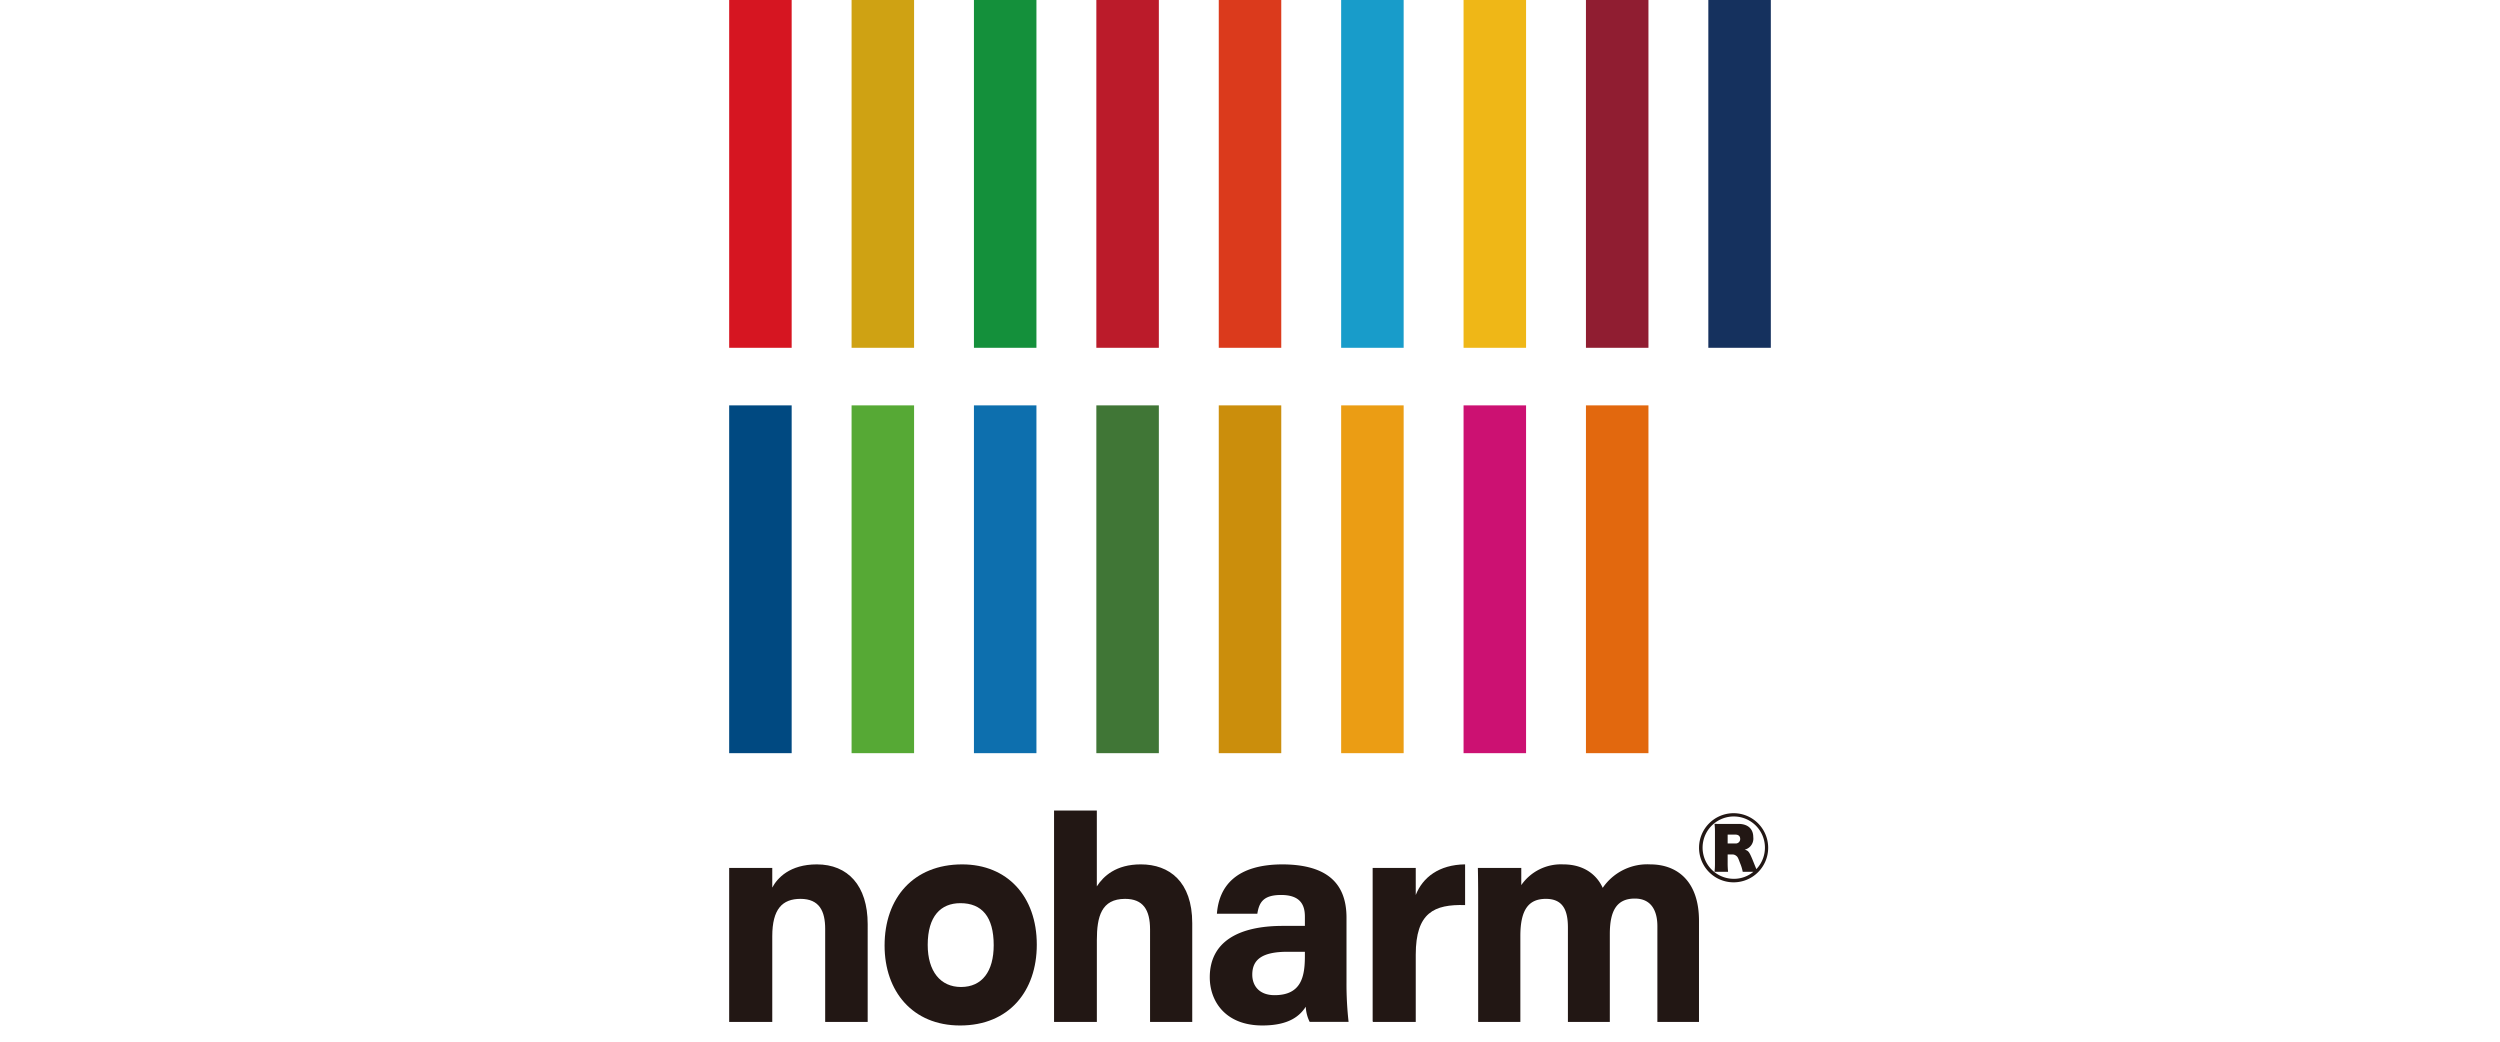
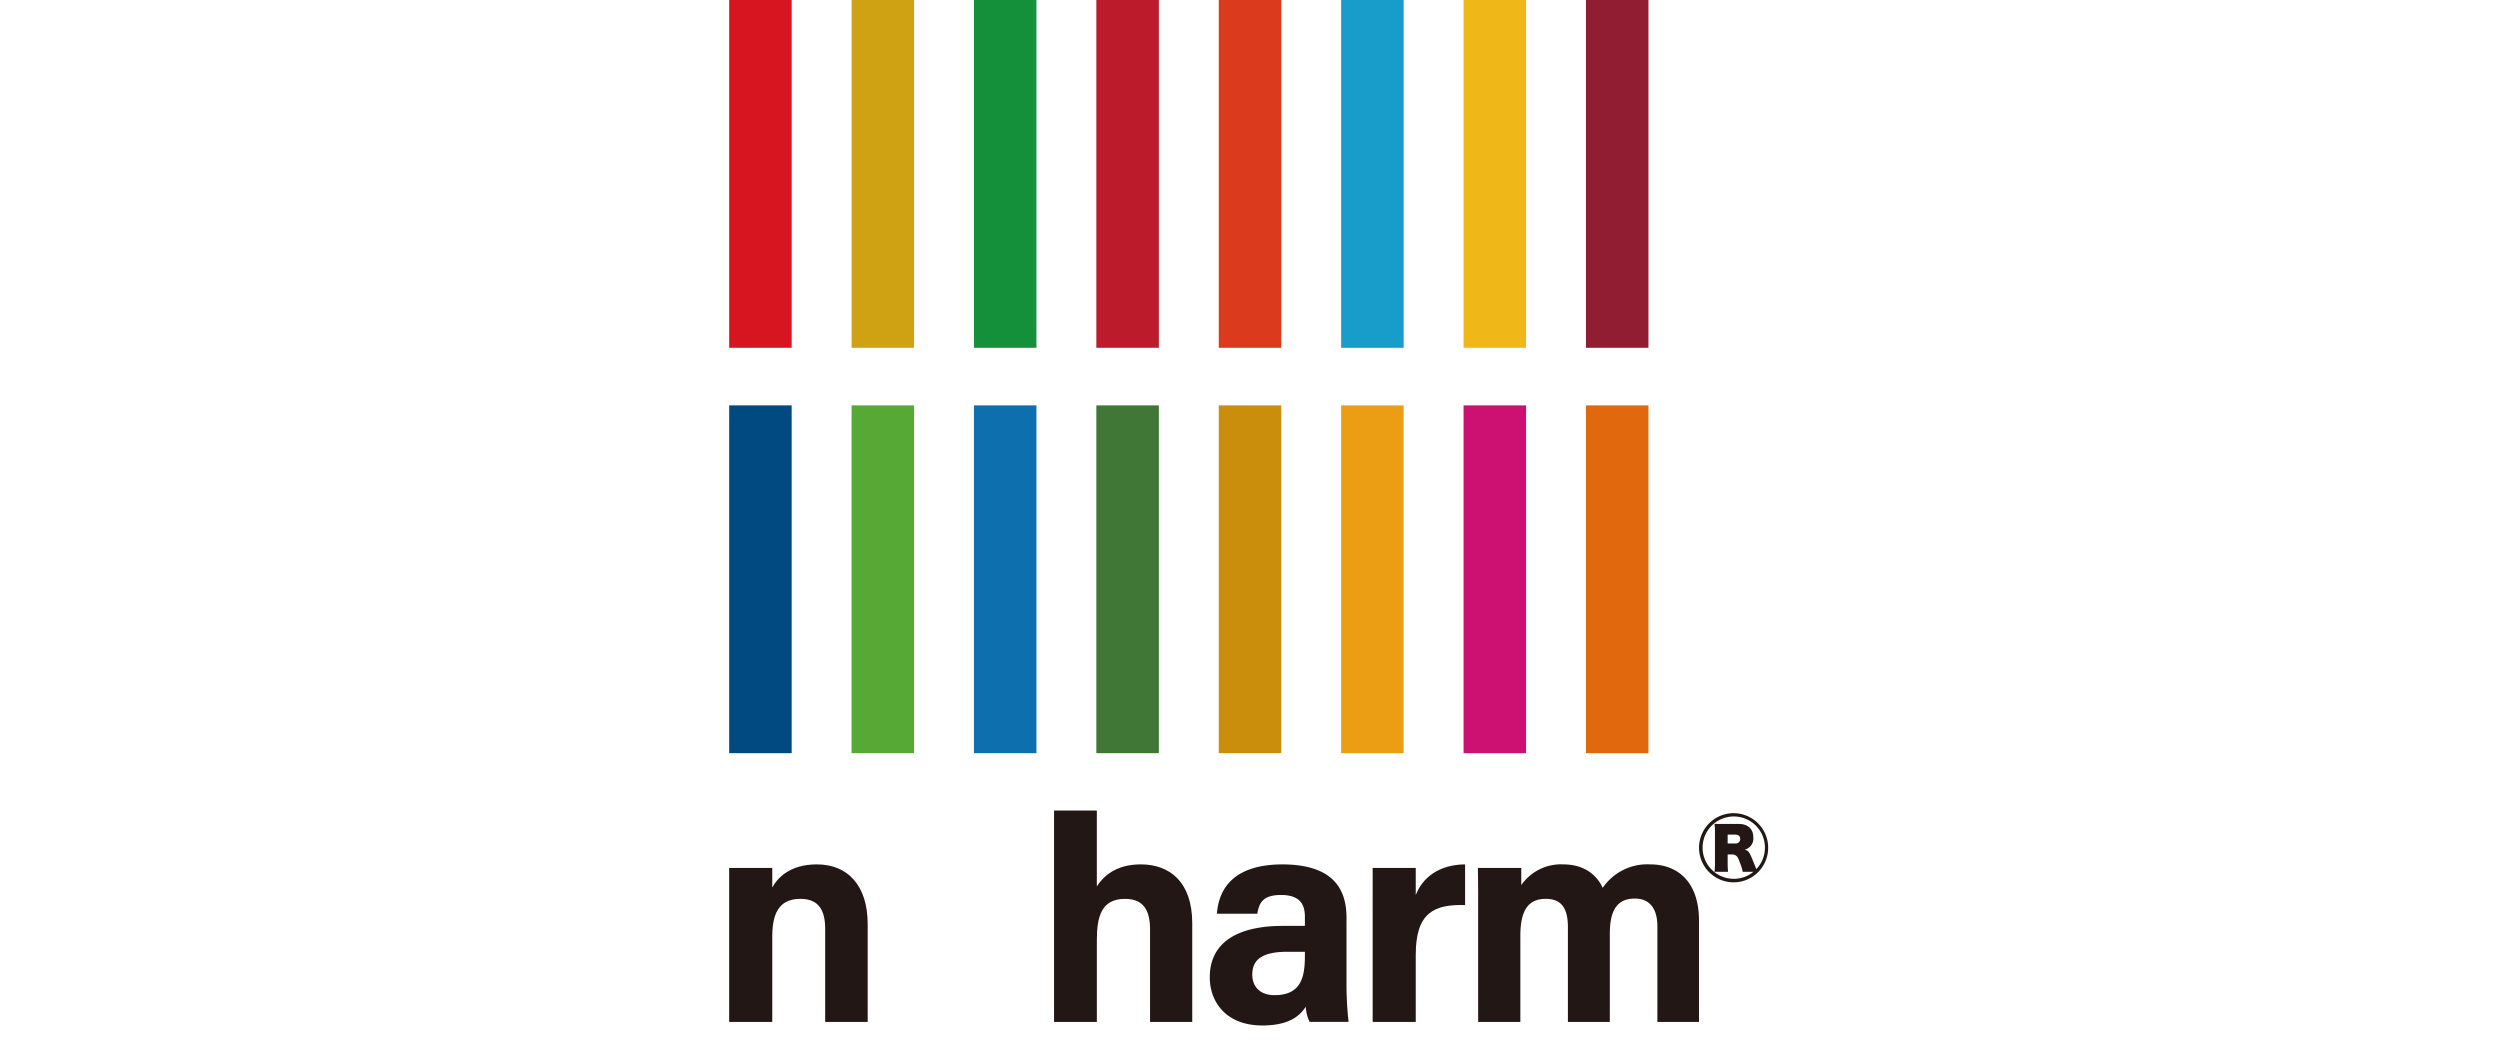
<svg xmlns="http://www.w3.org/2000/svg" width="480" height="200" viewBox="0 0 480 200">
  <g id="image" transform="translate(-703 -468)">
    <rect id="長方形_1390" data-name="長方形 1390" width="480" height="200" transform="translate(703 468)" fill="#fff" />
    <g id="グループ_202" data-name="グループ 202" transform="translate(832 457.887)">
      <g id="グループ_191" data-name="グループ 191" transform="translate(11 165.729)">
-         <path id="パス_1042" data-name="パス 1042" d="M138.526,499.664c0,8.96-5.364,15.523-14.724,15.523-9.131,0-14.5-6.563-14.5-15.352,0-9.131,5.536-15.579,14.9-15.579C132.877,484.256,138.526,490.419,138.526,499.664Zm-20.944.06c0,5.077,2.454,8.072,6.392,8.072,4.052,0,6.278-3,6.278-8.021,0-5.483-2.283-8.072-6.392-8.072C120.093,491.7,117.582,494.191,117.582,499.724Z" transform="translate(-79.462 -473.91)" fill="#221714" />
        <path id="パス_1043" data-name="パス 1043" d="M205.942,456.133V470.7c1.255-1.94,3.652-4.223,8.446-4.223,5.479,0,9.873,3.31,9.873,11.3v18.947h-8.1V478.977c0-3.823-1.369-5.878-4.794-5.878-4.566,0-5.421,3.425-5.421,7.933v15.694h-8.218V456.133Z" transform="translate(-135.35 -456.133)" fill="#221714" />
        <path id="パス_1044" data-name="パス 1044" d="M305.256,506.855V494.471c0-7.077-4.337-10.159-12.213-10.215-9.017,0-12.27,4.223-12.669,9.473h7.761c.342-2.168,1.141-3.6,4.566-3.6,3.824,0,4.566,2.055,4.566,4.167v1.769h-4.223c-8.674,0-14.039,3.139-14.039,9.873,0,4.565,2.968,9.245,10.1,9.245,5.251,0,7.248-1.94,8.333-3.6a7.128,7.128,0,0,0,.748,2.911h7.47A65.742,65.742,0,0,1,305.256,506.855Zm-7.99-5.022c0,3.881-.628,7.533-5.821,7.533-2.968,0-4.28-1.826-4.28-3.938,0-2.854,1.826-4.394,6.791-4.394h3.31Z" transform="translate(-186.728 -473.91)" fill="#221714" />
        <path id="パス_1045" data-name="パス 1045" d="M45.018,484.256c-5.193,0-7.59,2.625-8.56,4.451v-3.767H28.183V514.5h8.275V498.067c0-5.251,1.94-7.191,5.422-7.191,3.652,0,4.737,2.4,4.737,5.764V514.5h8.161V495.726C54.777,488.307,50.954,484.256,45.018,484.256Z" transform="translate(-28.183 -473.91)" fill="#221714" />
        <path id="パス_1046" data-name="パス 1046" d="M372.283,490.134v-5.193h-8.275V514.5l.057-.145v.145h8.218V501.6c0-8.1,3.538-9.7,9.474-9.531v-7.818C376.735,484.313,373.6,486.767,372.283,490.134Z" transform="translate(-240.459 -473.91)" fill="#221714" />
        <path id="パス_1047" data-name="パス 1047" d="M452.021,484.256a10.362,10.362,0,0,0-9.131,4.508c-1.027-2.283-3.367-4.508-7.59-4.508a9.263,9.263,0,0,0-8.046,3.979v-3.294H418.92c.057,2.568.057,5.079.057,7.647V514.5h8.1V498.009c0-5.079,1.6-7.133,4.908-7.133,3.481,0,4.223,2.511,4.223,5.536V514.5h8.047V497.61c0-4.509,1.37-6.791,4.794-6.791,3.367,0,4.337,2.625,4.337,5.307V514.5h7.99V495.1C461.38,487.452,457.157,484.256,452.021,484.256Z" transform="translate(-275.169 -473.91)" fill="#221714" />
      </g>
      <rect id="長方形_1764" data-name="長方形 1764" width="12" height="66.777" transform="translate(11 10.113)" fill="#d61521" />
      <rect id="長方形_1765" data-name="長方形 1765" width="12" height="66.777" transform="translate(34.503 10.113)" fill="#cfa213" />
      <rect id="長方形_1766" data-name="長方形 1766" width="12" height="66.777" transform="translate(57.996 10.113)" fill="#14903b" />
      <rect id="長方形_1767" data-name="長方形 1767" width="12" height="66.777" transform="translate(81.499 10.113)" fill="#bb1b2a" />
      <rect id="長方形_1768" data-name="長方形 1768" width="12" height="66.777" transform="translate(105.002 10.113)" fill="#db3a1c" />
      <rect id="長方形_1769" data-name="長方形 1769" width="12" height="66.777" transform="translate(128.501 10.113)" fill="#189cca" />
      <rect id="長方形_1770" data-name="長方形 1770" width="12" height="66.777" transform="translate(152.004 10.113)" fill="#efb717" />
      <rect id="長方形_1771" data-name="長方形 1771" width="12" height="66.777" transform="translate(175.502 10.113)" fill="#901d31" />
-       <rect id="長方形_1772" data-name="長方形 1772" width="12" height="66.777" transform="translate(199 10.113)" fill="#15315e" />
      <rect id="長方形_1773" data-name="長方形 1773" width="12" height="66.777" transform="translate(11 87.945)" fill="#004981" />
      <rect id="長方形_1774" data-name="長方形 1774" width="12" height="66.777" transform="translate(34.503 87.945)" fill="#56a935" />
      <rect id="長方形_1775" data-name="長方形 1775" width="12" height="66.777" transform="translate(57.996 87.945)" fill="#0d6fae" />
      <rect id="長方形_1776" data-name="長方形 1776" width="12" height="66.777" transform="translate(81.499 87.945)" fill="#407636" />
      <rect id="長方形_1777" data-name="長方形 1777" width="12" height="66.777" transform="translate(105.002 87.945)" fill="#cb8e0c" />
      <rect id="長方形_1778" data-name="長方形 1778" width="12" height="66.777" transform="translate(128.501 87.945)" fill="#eb9d14" />
      <rect id="長方形_1779" data-name="長方形 1779" width="12" height="66.777" transform="translate(152.004 87.945)" fill="#cc1172" />
      <rect id="長方形_1780" data-name="長方形 1780" width="12" height="66.777" transform="translate(175.502 87.945)" fill="#e2680e" />
      <g id="グループ_192" data-name="グループ 192" transform="translate(197.215 166.247)">
        <path id="パス_1048" data-name="パス 1048" d="M547.606,464.166a6.637,6.637,0,1,1-6.624-6.624A6.64,6.64,0,0,1,547.606,464.166Zm-5.7-4.569c1.785,0,2.839.946,2.839,2.541a2.188,2.188,0,0,1-1.649,2.406c.7.19.865.406,1.46,1.812.3.73.541,1.352.784,1.919a5.985,5.985,0,1,0-4.353,1.865,5.8,5.8,0,0,0,3.785-1.352h-2.055a7.862,7.862,0,0,0-.514-1.676c-.378-1.027-.459-1.189-.757-1.406a1.154,1.154,0,0,0-.756-.243h-.865v1.6a15.83,15.83,0,0,0,.081,1.73h-2.6a14.624,14.624,0,0,0,.082-1.7v-5.84a13.816,13.816,0,0,0-.082-1.676c.216.027,1,.027,1.7.027Zm-.594,3.758a.845.845,0,0,0,.919-.892c0-.514-.351-.811-.919-.811h-1.487v1.7Z" transform="translate(-534.331 -457.542)" fill="#221714" />
      </g>
    </g>
  </g>
</svg>